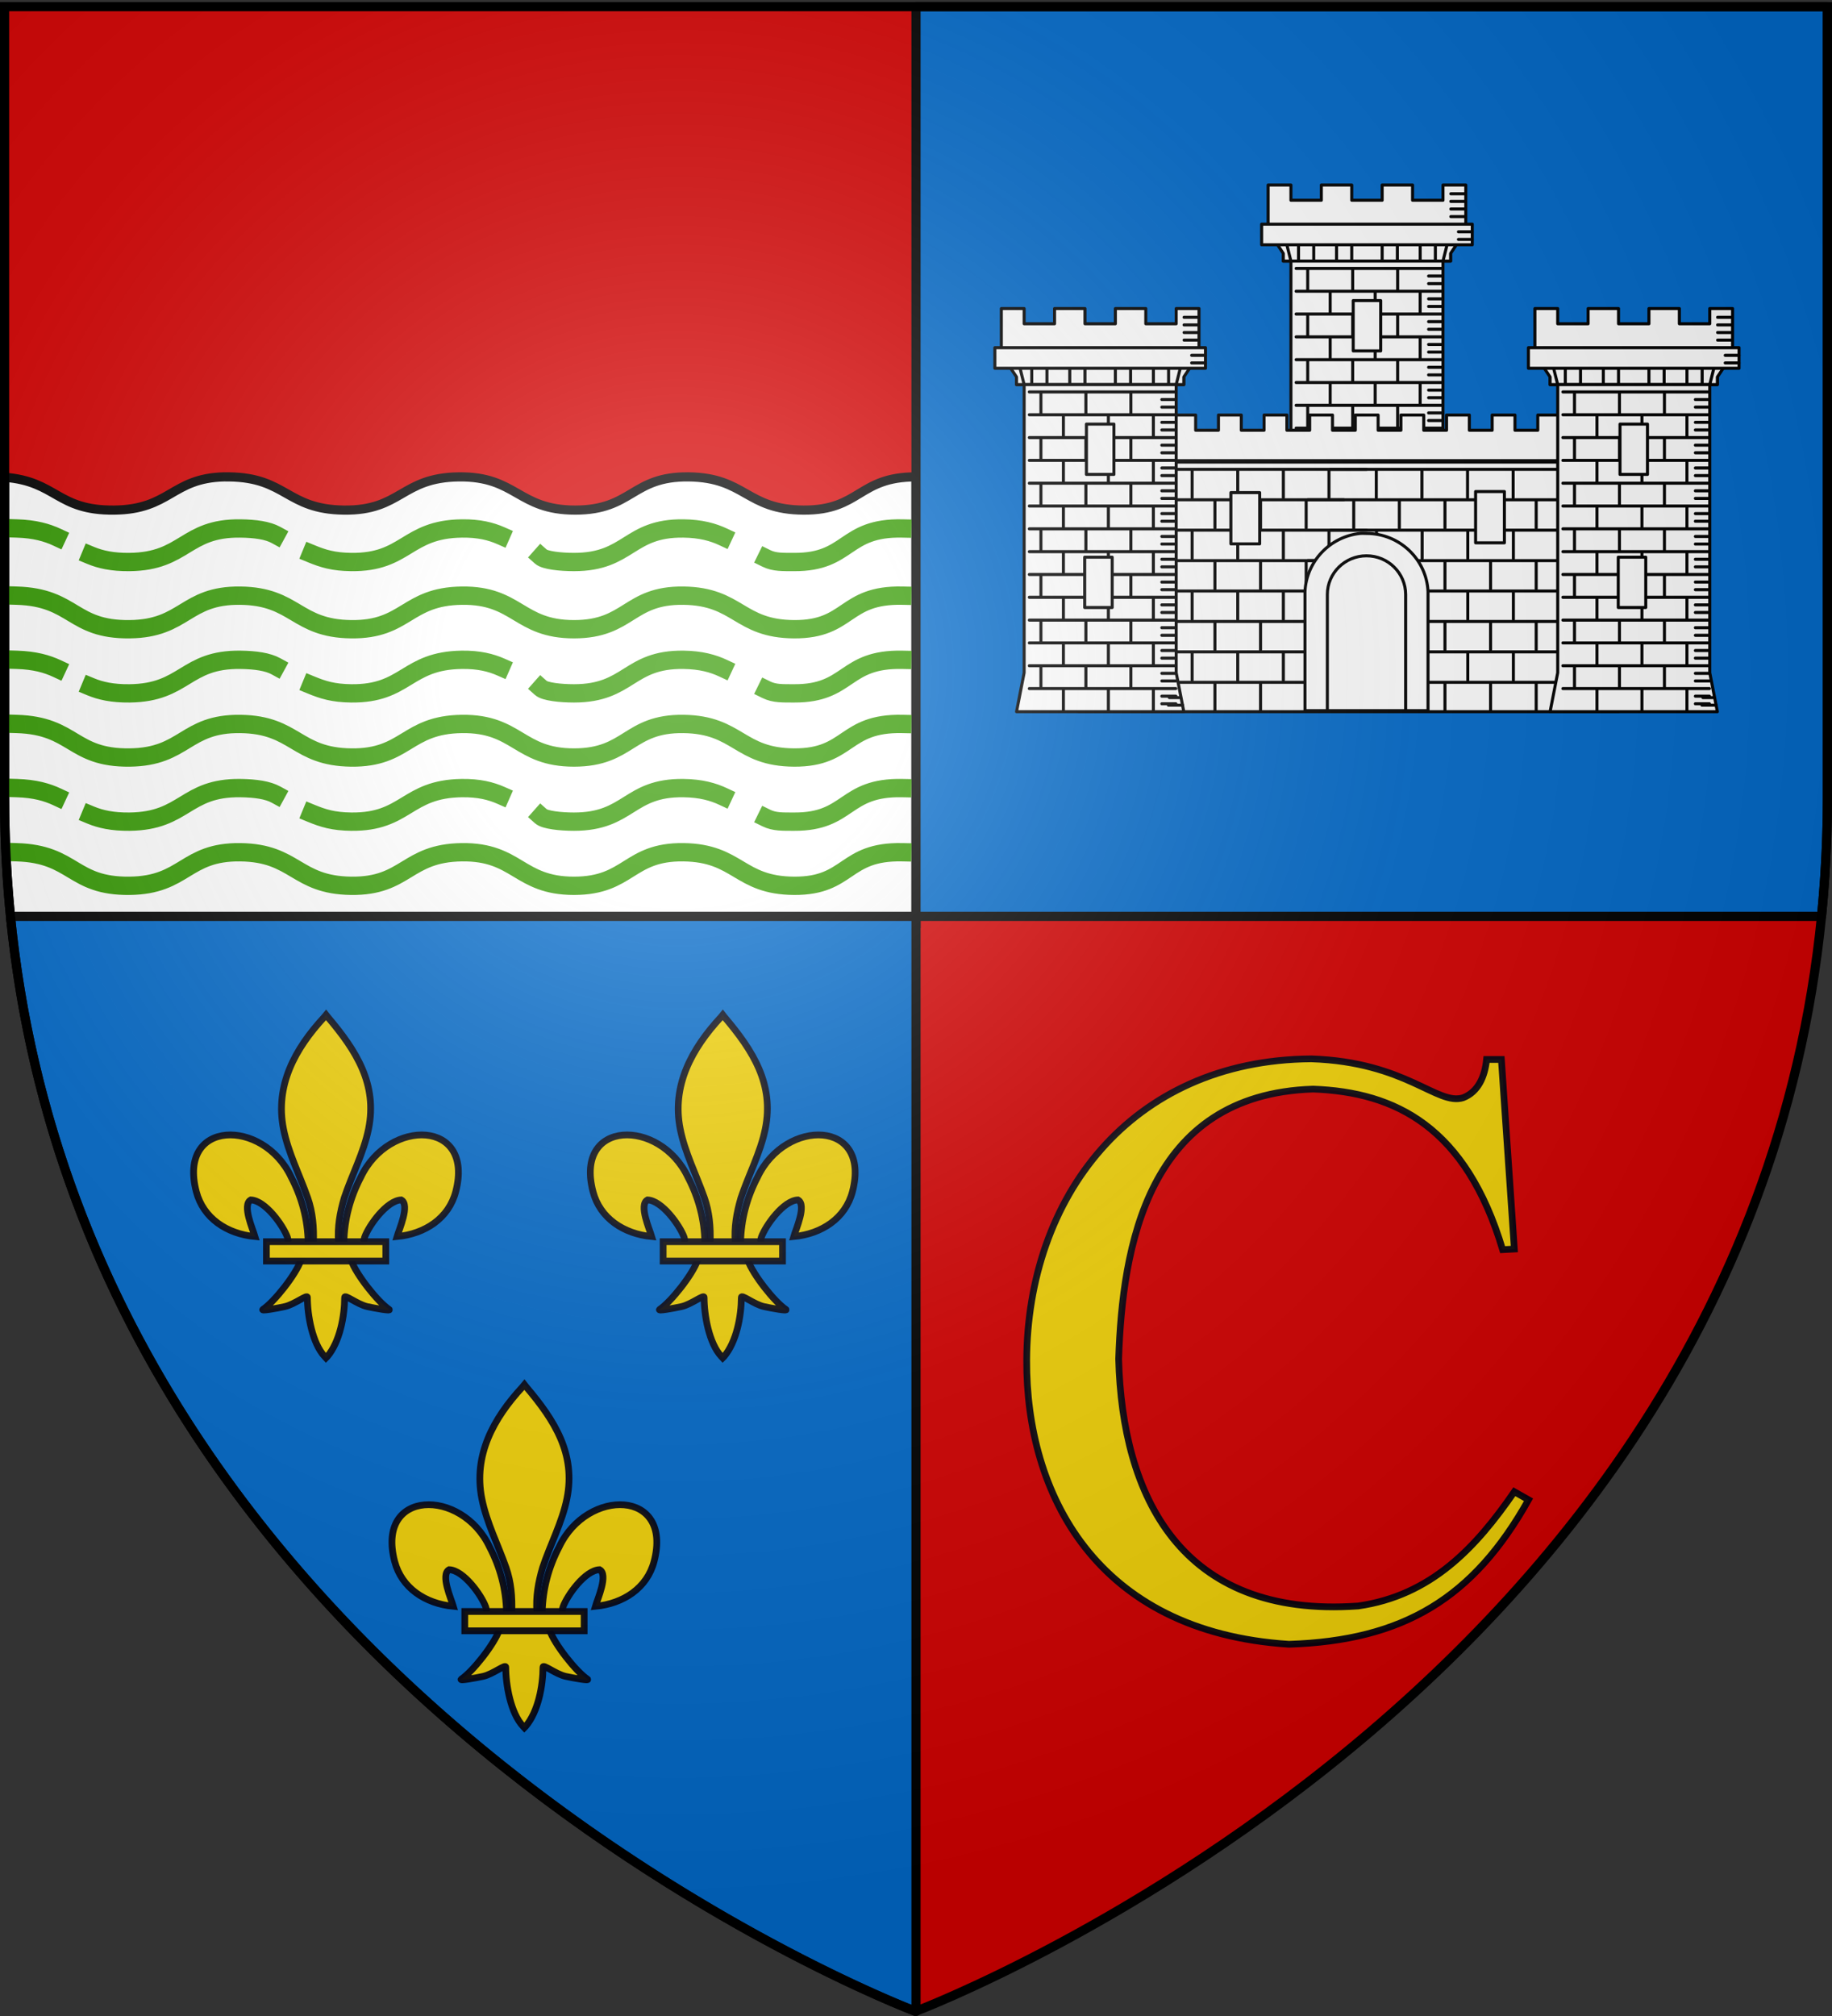
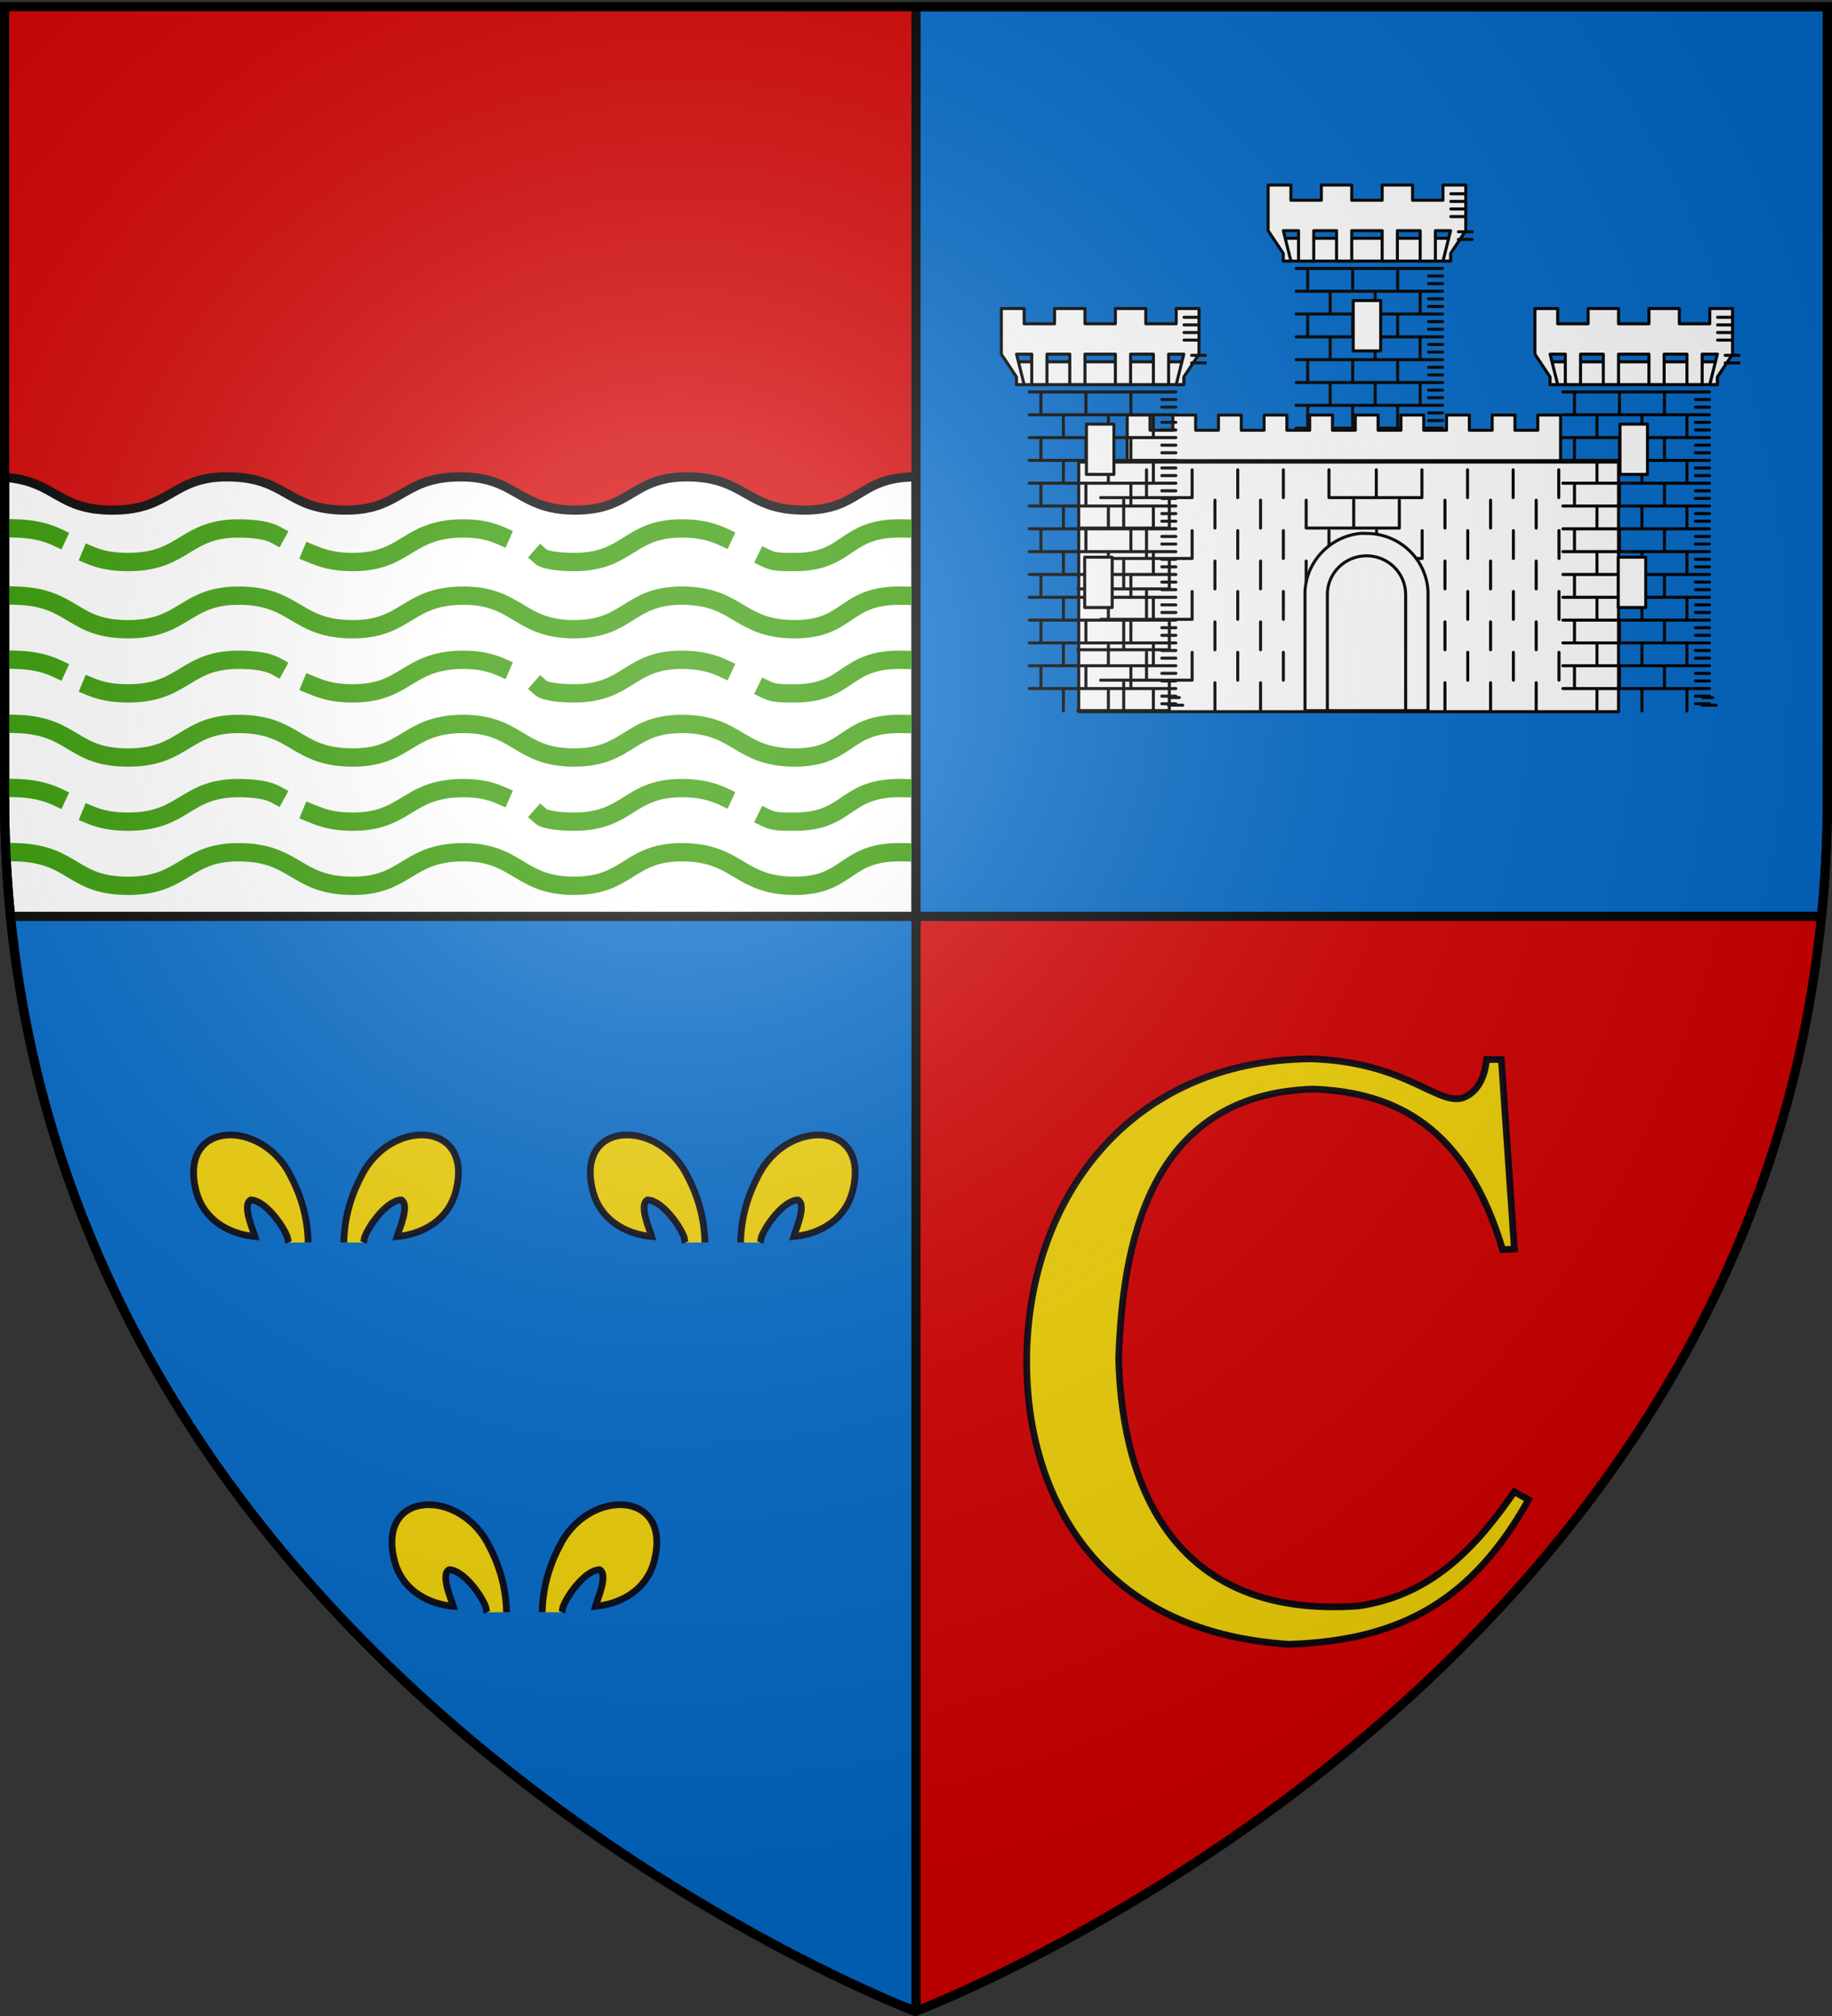
<svg xmlns="http://www.w3.org/2000/svg" xmlns:xlink="http://www.w3.org/1999/xlink" width="600" height="660" version="1.0">
  <rect width="100%" height="100%" fill="#333333" stroke="none" />
  <desc>Flag of Canton of Valais (Wallis)</desc>
  <defs>
    <radialGradient xlink:href="#a" id="j" cx="221.445" cy="226.331" r="300" fx="221.445" fy="226.331" gradientTransform="matrix(1.353 0 0 1.349 -77.63 -85.747)" gradientUnits="userSpaceOnUse" />
    <linearGradient id="a">
      <stop offset="0" style="stop-color:#fff;stop-opacity:.314" />
      <stop offset=".19" style="stop-color:#fff;stop-opacity:.251" />
      <stop offset=".6" style="stop-color:#6b6b6b;stop-opacity:.125" />
      <stop offset="1" style="stop-color:#000;stop-opacity:.125" />
    </linearGradient>
  </defs>
  <g style="display:inline">
    <path d="M300 658.5s298.5-112.32 298.5-397.772V2.176H1.5v258.552C1.5 546.18 300 658.5 300 658.5" style="fill:#d40000;fill-opacity:1;fill-rule:evenodd;stroke:none;stroke-width:3;stroke-linecap:butt;stroke-linejoin:miter;stroke-miterlimit:4;stroke-dasharray:none;stroke-opacity:1" />
    <path d="M73.332 156.125C56.215 156.559 55.737 166.811 37.4 167c-18.804.194-18.781-9.419-35.9-10.75V261c0 14.041.75 27.636 2.134 40.844l296.366.5V156.125c-18.978-.034-18.181 10.965-36.81 10.875-18.815-.09-18.957-10.649-37.658-10.875S207.192 167 188.376 167s-19.168-11.101-38.097-10.875c-18.928.226-18.811 11.101-37.626 10.875s-18.811-10.649-37.626-10.875c-.588-.007-1.143-.014-1.695 0z" style="fill:#fff;fill-opacity:1;fill-rule:evenodd;stroke:#000;stroke-width:3;stroke-linecap:butt;stroke-linejoin:miter;stroke-miterlimit:4;stroke-dasharray:none;stroke-opacity:1" />
    <path d="M300 2.188V300h296.563a396 396 0 0 0 1.937-39.281V2.188zM300 300H3.438C29.012 556.543 300 658.5 300 658.5z" style="opacity:1;fill:#0169c9;fill-opacity:1;fill-rule:evenodd;stroke:#000;stroke-width:3;stroke-linecap:round;stroke-linejoin:round;stroke-miterlimit:4;stroke-dasharray:none;stroke-dashoffset:0;stroke-opacity:1" />
  </g>
  <g style="display:inline">
    <path d="M491.72 346.846h-4.852c-.549 5.646-2.78 10.648-7.683 12.535-8.494 2.67-18.59-11.689-49.735-12.737-59.426.42-92.958 45.681-93.202 98.66-.195 43.383 22.48 88.976 85.924 93 37.586-1.22 60.436-15.16 78.443-47.308l-4.65-2.628c-12.635 18.353-27.302 33.998-51.15 37.402-58.33 4.146-77.261-36.229-78.443-80.87 1.23-36.585 9.303-86.626 63.685-88.35 27.032.984 50.053 12.428 62.067 52.566l3.841-.202z" style="fill:#f2d207;fill-opacity:1;fill-rule:evenodd;stroke:#00000f;stroke-width:2.2;stroke-linecap:butt;stroke-linejoin:miter;stroke-miterlimit:4;stroke-dasharray:none;stroke-opacity:.941" />
    <g id="c" style="stroke:#00000f;stroke-width:17.941;stroke-miterlimit:4;stroke-dasharray:none;stroke-opacity:.941" transform="matrix(.123 0 0 .123 62.552 331.384)">
      <use xlink:href="#b" width="600" height="660" transform="matrix(-1 0 0 1 719.02 0)" />
      <path id="b" d="M311.99 612.795c-1.424-61.956-16.75-119.54-45.289-174.108C191.987 281.5-36.219 285.255 14.086 477.498c18.537 70.84 81.509 112.474 156.319 119.615-5.4-18.665-35.1-84.652-11.125-97.562 38.339 1.449 85.945 67.706 97.393 99.301 1.653 4.536 1.19 9.778 3.036 14.24" style="opacity:1;fill:#f2d207;fill-opacity:1;fill-rule:evenodd;stroke:#00000f;stroke-width:17.941;stroke-linecap:butt;stroke-linejoin:miter;stroke-miterlimit:4;stroke-dasharray:none;stroke-opacity:.941" />
-       <path d="m106.656 332.25-.562.688c-9.652 10.404-16.138 22.42-13.344 36.53 1.541 7.785 5.271 15.001 7.906 22.5 1.648 4.706 2.07 9.618 1.875 14.563l-4.062 5.75c-1.712 4.798-8.699 13.59-12.406 16.094-.962.65 4.605-.36 7.093-.906 3.264-.716 7.506-4.196 7.406-2.969-.009 5.62 1.568 15.003 5.688 19.313l.375.406.406-.406c4.118-4.804 5.667-13.252 5.688-19.313-.1-1.227 4.142 2.253 7.406 2.969 2.489.545 8.055 1.556 7.094.906-3.708-2.505-10.694-11.296-12.406-16.094l-4.094-5.75c-.392-4.981.468-9.807 1.875-14.562 2.51-7.546 6.355-14.71 7.937-22.5 2.959-14.565-4.001-25.55-13.312-36.5z" style="opacity:1;fill:#f2d207;fill-opacity:1;fill-rule:nonzero;stroke:#00000f;stroke-width:2.2;stroke-linecap:butt;stroke-linejoin:miter;stroke-miterlimit:4;stroke-dasharray:none;stroke-opacity:.941" transform="translate(-510.12 -2702.469)scale(8.155)" />
-       <path d="M200.82 610.803h317.888v51.503H200.82z" style="opacity:1;fill:#f2d207;fill-opacity:1;stroke:#00000f;stroke-width:17.941;stroke-miterlimit:4;stroke-dasharray:none;stroke-opacity:.941" />
    </g>
    <use xlink:href="#c" width="600" height="660" transform="translate(129.93)" />
    <use xlink:href="#c" width="600" height="660" transform="translate(64.965 121.053)" />
    <path id="e" d="M5.5 195.01c18.891.575 17.984 11.192 36.934 10.987 18.248-.197 18.14-11.217 36.278-10.988 18.139.23 18.139 10.76 36.278 10.988 18.139.23 18.029-10.759 36.277-10.988s18.578 10.988 36.716 10.988c18.14 0 17.81-11.217 35.84-10.988 18.029.23 18.138 10.896 36.277 10.988 18.245.093 16.19-11.389 35.4-10.988" style="fill:none;fill-opacity:.99;fill-rule:evenodd;stroke:#390;stroke-width:5.998;stroke-linecap:square;stroke-linejoin:round;stroke-miterlimit:4;stroke-dasharray:none;stroke-dashoffset:0;stroke-opacity:1" />
    <path id="d" d="M29.7 181.835c3.175 1.317 7.067 2.224 12.734 2.162 18.248-.197 18.14-11.217 36.278-10.988 5.025.064 8.995.662 11.67 2.124m160.62 7.683c2.661 1.308 5.426 1.163 9.098 1.181 18.245.093 16.19-11.389 35.4-10.988m-118.329 9.243c1.315 1.167 6.283 1.745 10.812 1.745 18.14 0 17.81-11.217 35.84-10.988 5.792.074 9.735 1.225 13.02 2.757m-134.89 5.52c3.87 1.594 7.228 2.638 13.037 2.711 18.139.23 18.029-10.759 36.277-10.988 5.598-.07 9.509.937 12.765 2.366M5.5 173.01c5.938.181 9.92 1.354 13.178 2.871" style="fill:none;fill-opacity:.99;fill-rule:evenodd;stroke:#390;stroke-width:5.998;stroke-linecap:square;stroke-linejoin:round;stroke-miterlimit:4;stroke-dasharray:none;stroke-dashoffset:0;stroke-opacity:1" />
    <use xlink:href="#d" width="600" height="660" transform="translate(0 43)" />
    <use xlink:href="#d" width="600" height="660" transform="translate(0 85)" />
    <use xlink:href="#e" width="600" height="660" transform="translate(0 42)" />
    <use xlink:href="#e" width="600" height="660" transform="translate(0 84)" />
    <g transform="matrix(2.49 0 0 2.49 -361.334 -1177.257)">
      <use xlink:href="#f" width="744.094" height="1052.362" transform="translate(-35.09 -16.24)" />
      <path d="M287 533.548h71v32.815h-71z" style="fill:#fff;fill-opacity:1;fill-rule:evenodd;stroke:#000;stroke-width:.4;stroke-linecap:round;stroke-linejoin:round;stroke-miterlimit:4;stroke-dasharray:none;stroke-opacity:1" />
      <use xlink:href="#g" width="744.094" height="1052.362" transform="translate(-2.97 4)" />
      <use xlink:href="#g" width="744.094" height="1052.362" transform="translate(.03 8)" />
      <g id="g" style="stroke:#000;stroke-width:.4;stroke-linecap:round;stroke-linejoin:round;stroke-miterlimit:4;stroke-dasharray:none;stroke-opacity:1">
-         <path d="M350.14 534.56v3.662M344.14 534.56v3.662M338.14 534.56v3.662M332.14 534.56v3.662M355.085 534.502H320.11h0M326.14 534.56v3.662" style="fill:none;fill-rule:evenodd;stroke:#000;stroke-width:.4;stroke-linecap:round;stroke-linejoin:round;stroke-miterlimit:4;stroke-dasharray:none;stroke-opacity:1" />
+         <path d="M350.14 534.56v3.662M344.14 534.56v3.662M338.14 534.56v3.662M332.14 534.56v3.662H320.11h0M326.14 534.56v3.662" style="fill:none;fill-rule:evenodd;stroke:#000;stroke-width:.4;stroke-linecap:round;stroke-linejoin:round;stroke-miterlimit:4;stroke-dasharray:none;stroke-opacity:1" />
      </g>
      <use xlink:href="#g" width="744.094" height="1052.362" transform="translate(-2.97 12)" />
      <use xlink:href="#g" width="744.094" height="1052.362" transform="translate(.03 16)" />
      <use xlink:href="#g" width="744.094" height="1052.362" transform="translate(-2.97 20)" />
      <use xlink:href="#g" width="744.094" height="1052.362" transform="translate(.03 24)" />
      <use xlink:href="#g" width="744.094" height="1052.362" transform="translate(-2.97 28)" />
      <use xlink:href="#g" width="744.094" height="1052.362" transform="translate(-30.225 8)" />
      <use xlink:href="#g" width="744.094" height="1052.362" transform="translate(-33.225 4)" />
      <use xlink:href="#g" width="744.094" height="1052.362" transform="translate(-33.225 12)" />
      <use xlink:href="#g" width="744.094" height="1052.362" transform="translate(-30.225 16)" />
      <use xlink:href="#g" width="744.094" height="1052.362" transform="translate(-33.225 20)" />
      <use xlink:href="#g" width="744.094" height="1052.362" transform="translate(-30.225 24)" />
      <use xlink:href="#g" width="744.094" height="1052.362" transform="translate(-33.225 28)" />
      <use xlink:href="#g" width="744.094" height="1052.362" transform="translate(-30.225)" />
      <g style="stroke:#000;stroke-width:.272;stroke-linecap:round;stroke-linejoin:round;stroke-miterlimit:4;stroke-dasharray:none;stroke-opacity:1">
        <path d="M359.948 550.66c-2.69.272-4.815 2.493-4.938 5.198-.004.082 0 .164 0 .247V566.5h11.001v-10.395c0-.083.004-.165 0-.247-.131-2.89-2.548-5.197-5.5-5.197-.19 0-.378-.019-.563 0" style="fill:#fff;fill-opacity:1;fill-rule:evenodd;stroke:#000;stroke-width:.272;stroke-linecap:round;stroke-linejoin:round;stroke-miterlimit:4;stroke-dasharray:none;stroke-dashoffset:0;stroke-opacity:1" transform="matrix(1.471 0 0 1.471 -205.46 -267.093)" />
        <path d="M360.51 552.66c-1.932 0-3.5 1.55-3.5 3.46v10.38h7.001V556.12c0-1.91-1.568-3.46-3.5-3.46" style="fill:#fff;fill-opacity:1;fill-rule:evenodd;stroke:#000;stroke-width:.272;stroke-linecap:round;stroke-linejoin:round;stroke-miterlimit:4;stroke-dasharray:none;stroke-dashoffset:0;stroke-opacity:1" transform="matrix(1.471 0 0 1.471 -205.46 -267.093)" />
      </g>
      <path d="M293.379 527.362h3v2h3v-2h3v2h3v-2h3v2h3v-2h3v2h3v-2h3v2h3v-2h3v2h3v-2h3v2h3v-2h3v2h3v-2h3v2h3v-2h3v6h-57z" style="fill:#fff;fill-rule:evenodd;stroke:#000;stroke-width:.4;stroke-linecap:round;stroke-linejoin:round;stroke-miterlimit:4;stroke-dasharray:none;stroke-opacity:1" />
-       <path id="i" d="M307.012 537.562h3.788v6.738h-3.788z" style="fill:#fff;fill-opacity:1;fill-rule:evenodd;stroke:#000;stroke-width:.4;stroke-linecap:round;stroke-linejoin:round;stroke-miterlimit:4;stroke-dasharray:none;stroke-dashoffset:0;stroke-opacity:1" />
      <g id="f" style="stroke:#000;stroke-width:.4;stroke-linecap:round;stroke-linejoin:round;stroke-miterlimit:4;stroke-dasharray:none;stroke-opacity:1">
        <path d="M349 520.362h22v3h-22z" style="fill:#fff;fill-opacity:1;fill-rule:evenodd;stroke:#000;stroke-width:.4;stroke-linecap:round;stroke-linejoin:round;stroke-miterlimit:4;stroke-dasharray:none;stroke-opacity:1" />
        <path d="m347 519.362 2 3v1h1l-1-4h2v4h2v-4h3v4h2v-4h4v4h2v-4h3v4h2v-4h2l-1 4h1v-1l2-3v-6h-3v2h-4v-2h-4v2h-4v-2h-4v2h-4v-2h-3z" style="fill:#fff;fill-rule:evenodd;stroke:#000;stroke-width:.4;stroke-linecap:round;stroke-linejoin:round;stroke-miterlimit:4;stroke-dasharray:none;stroke-opacity:1" />
-         <path d="M350 523.362h20v37.881l1 5.12h-22l1-5.12zM346.147 518.509h27.706v2.706h-27.706z" style="fill:#fff;fill-opacity:1;fill-rule:evenodd;stroke:#000;stroke-width:.4;stroke-linecap:round;stroke-linejoin:round;stroke-miterlimit:4;stroke-dasharray:none;stroke-opacity:1" />
        <g id="h" style="stroke:#000;stroke-width:.403;stroke-linecap:round;stroke-linejoin:round;stroke-miterlimit:4;stroke-dasharray:none;stroke-opacity:1">
          <path d="M367.879 528.483v2.94M361.879 528.483v2.94M355.879 528.483v2.94M370.879 528.483H351.33h0M370.879 525.483H351.33M364.879 525.483v2.94M358.879 525.483v2.94M352.879 525.483v2.94M370.879 527.483h-1.874 0M370.879 529.483h-1.874 0M370.879 530.483h-1.874 0M370.879 526.483h-1.874 0" style="fill:none;fill-rule:evenodd;stroke:#000;stroke-width:.403;stroke-linecap:round;stroke-linejoin:round;stroke-miterlimit:4;stroke-dasharray:none;stroke-opacity:1" transform="matrix(.986 0 0 1 4.268 -1.158)" />
        </g>
        <use xlink:href="#h" width="744.094" height="1052.362" transform="translate(0 6)" />
        <use xlink:href="#h" width="744.094" height="1052.362" transform="translate(0 12)" />
        <use xlink:href="#h" width="744.094" height="1052.362" transform="translate(0 18)" />
        <use xlink:href="#h" width="744.094" height="1052.362" transform="translate(0 24)" />
        <use xlink:href="#h" width="744.094" height="1052.362" transform="translate(0 30)" />
        <path d="M370.85 565.512h-1.874 0" style="fill:none;fill-rule:evenodd;stroke:#000;stroke-width:.4;stroke-linecap:round;stroke-linejoin:round;stroke-miterlimit:4;stroke-dasharray:none;stroke-opacity:1" />
        <rect width="3.616" height="6.616" x="357.965" y="546.053" ry="0" style="fill:#fff;fill-opacity:1;fill-rule:evenodd;stroke:#000;stroke-width:.4;stroke-linecap:round;stroke-linejoin:round;stroke-miterlimit:4;stroke-dasharray:none;stroke-opacity:1" />
        <rect width="3.616" height="6.616" x="358.192" y="528.554" ry="0" style="fill:#fff;fill-opacity:1;fill-rule:evenodd;stroke:#000;stroke-width:.4;stroke-linecap:round;stroke-linejoin:round;stroke-miterlimit:4;stroke-dasharray:none;stroke-opacity:1" />
        <use xlink:href="#h" width="744.094" height="1052.362" transform="translate(0 36)" />
        <path d="M370.41 564.512h-1.314 0M371.032 516.512h1.818M371.032 515.512h1.818M371.032 514.512h1.818M371.032 517.512h1.818M372.032 519.512h1.818M372.032 520.512h1.818" style="fill:none;fill-rule:evenodd;stroke:#000;stroke-width:.4;stroke-linecap:round;stroke-linejoin:round;stroke-miterlimit:4;stroke-dasharray:none;stroke-opacity:1" />
      </g>
      <use xlink:href="#i" width="744.094" height="1052.362" transform="translate(32.188 -.138)" />
      <use xlink:href="#f" width="744.094" height="1052.362" transform="translate(-70.18)" />
    </g>
  </g>
  <g style="display:inline">
    <path d="M300 658.5s298.5-112.32 298.5-397.772V2.176H1.5v258.552C1.5 546.18 300 658.5 300 658.5" style="opacity:1;fill:url(#j);fill-opacity:1;fill-rule:evenodd;stroke:none;stroke-width:1px;stroke-linecap:butt;stroke-linejoin:miter;stroke-opacity:1" />
  </g>
  <g style="display:inline">
    <path d="M299.78 658.5S1.5 546.18 1.5 260.728V2.176h597v258.552C598.5 546.18 299.78 658.5 299.78 658.5z" style="opacity:1;fill:none;fill-opacity:1;fill-rule:evenodd;stroke:#000;stroke-width:3;stroke-linecap:butt;stroke-linejoin:miter;stroke-miterlimit:4;stroke-dasharray:none;stroke-opacity:1" />
  </g>
</svg>